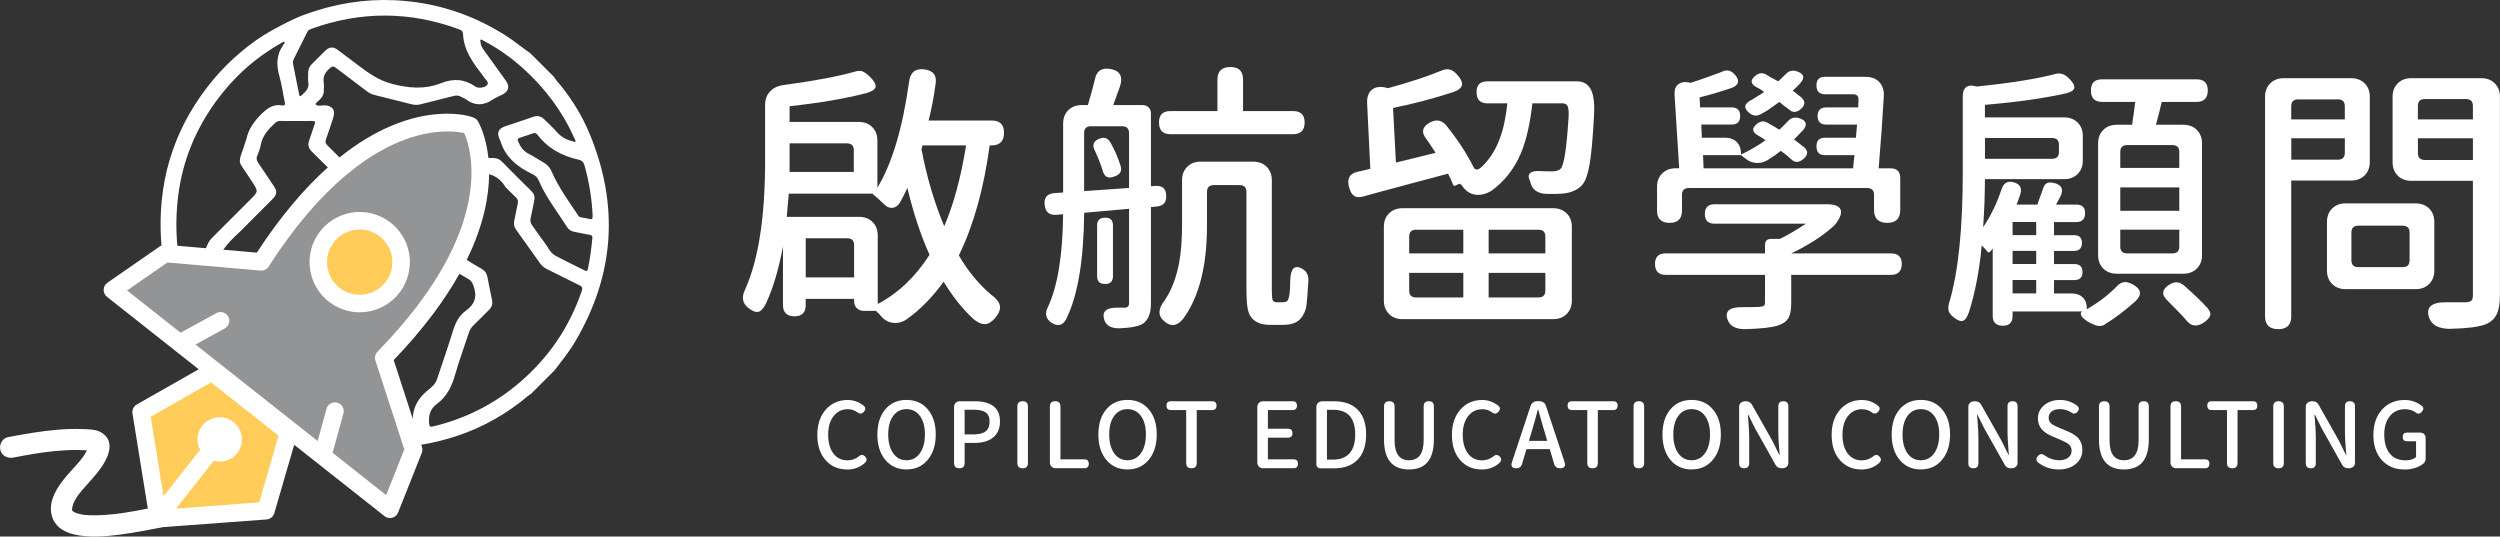
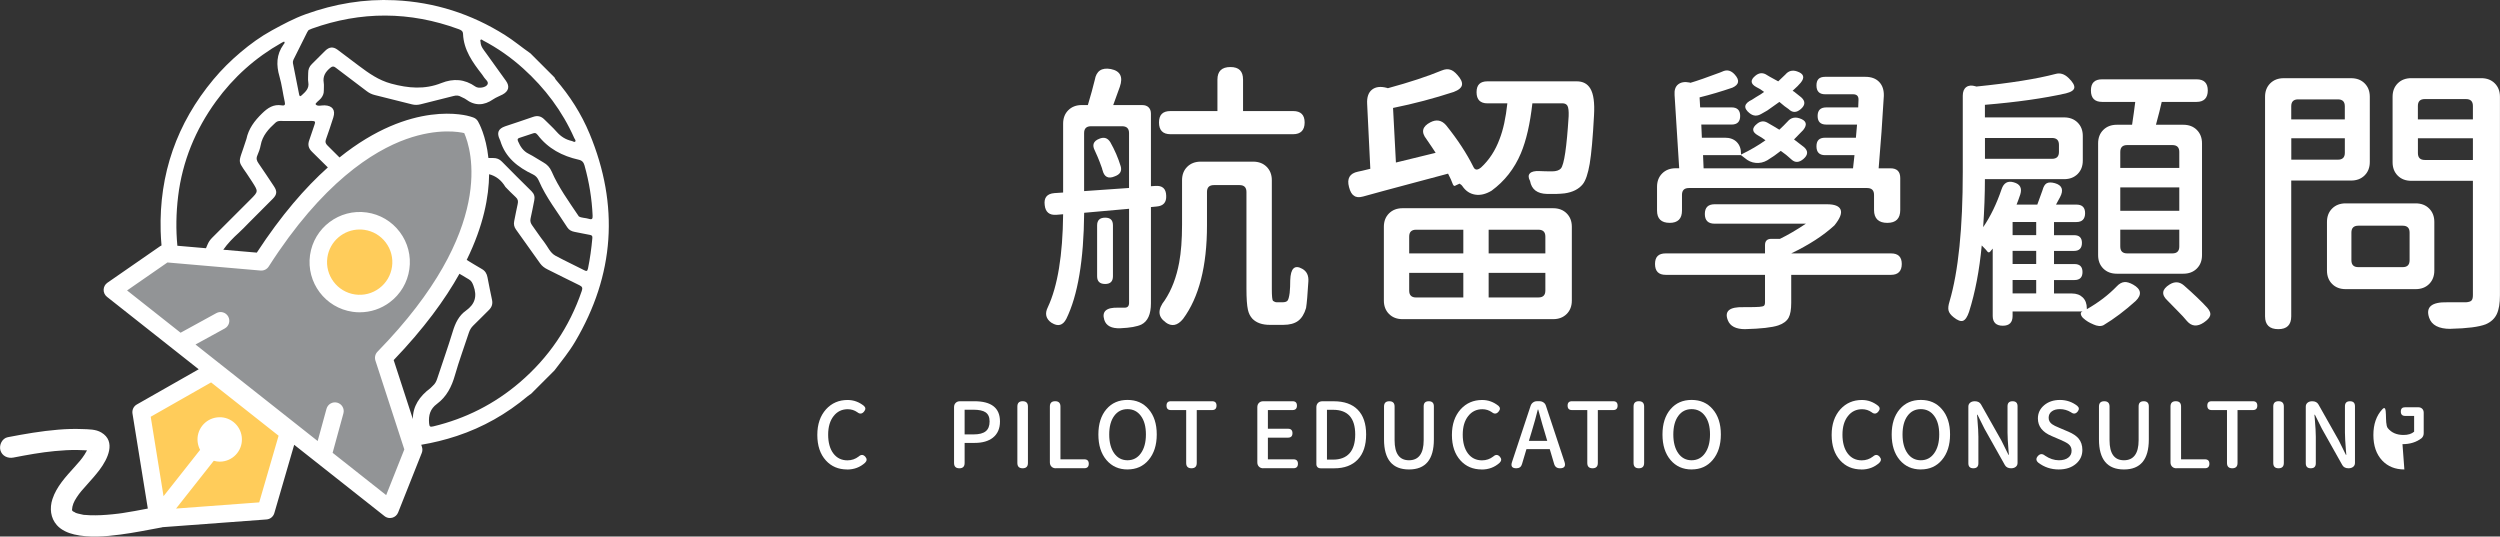
<svg xmlns="http://www.w3.org/2000/svg" id="_圖層_2" viewBox="0 0 931.92 200">
  <rect x="0" y="0" width="931.92" height="200" fill="#333333" stroke="none" />
  <g id="_圖層_1-2">
    <path d="m145.37,189.83l8.82-22.21-11.14-34.25c52.01-53.26,32.3-86.48,32.3-86.48l-1-.33s-36.82-11.69-76.94,51.02l-35.88-3.11s-19.64,13.61-19.64,13.61l103.48,81.74Z" fill="#929496" />
    <circle cx="134.08" cy="97.72" r="15.43" fill="#ffcc5a" />
    <path d="m134.12,116.42c-.88,0-1.77-.06-2.66-.19-10.21-1.45-17.33-10.93-15.89-21.14,1.45-10.21,10.94-17.33,21.14-15.89,4.94.7,9.32,3.29,12.32,7.28,3,3.99,4.27,8.91,3.57,13.86-.7,4.94-3.29,9.32-7.28,12.32-3.27,2.46-7.17,3.75-11.19,3.75Zm-.05-30.87c-5.96,0-11.18,4.39-12.04,10.46-.94,6.64,3.7,12.82,10.34,13.76,3.22.46,6.42-.37,9.02-2.32s4.28-4.8,4.74-8.02h0c.46-3.22-.37-6.42-2.32-9.02-1.95-2.6-4.8-4.28-8.02-4.74-.58-.08-1.15-.12-1.72-.12Z" fill="#fff" />
    <path d="m59.09,193.34l40.03-2.98,8.48-29.15-13.93-11-.76-.6c-3.03-2.39-13.93-11-13.93-11l-26.39,15.01,6.39,39.63.1.08Z" fill="#ffcc5a" />
    <path d="m219.77,49.83c-3.06-7.38-7.33-14.09-12.59-20.14-.21-.24-.32-.55-.48-.83l-8.98-8.98c-3.19-2.21-6.16-4.73-9.46-6.8C175.69,5.17,162.02.79,147.18.09c-11.42-.54-22.45,1.33-33.21,5.2-4.43,1.59-8.51,3.8-12.6,6.03-4.19,2.29-8.04,5.09-11.69,8.17-3.66,3.09-7.04,6.43-10.11,10.11-13.67,16.39-20.27,35.28-19.68,56.57.05,1.79.16,3.57.32,5.32-.19.08-.37.18-.54.3l-19.64,13.61c-.85.59-1.37,1.55-1.4,2.58-.03,1.03.43,2.02,1.24,2.66l34.2,27.01-23.08,13.13c-1.18.67-1.82,2.01-1.61,3.36l5.72,35.43c-3.13.6-6.26,1.22-9.42,1.68-.24.03-.47.07-.71.1.08-.01-.44.06-.73.1-.75.09-1.49.18-2.24.25-1.44.15-2.89.26-4.33.33-1.38.06-2.76.08-4.14.03-.63-.02-1.25-.06-1.87-.12-.05,0-.18,0-.31-.01-.02,0-.06-.02-.18-.04-.19-.04-.37-.06-.56-.1-.53-.1-1.06-.22-1.58-.36-.23-.06-.46-.14-.68-.21-.03,0-.06-.02-.09-.03-.16-.17-.74-.42-1.04-.56-.09-.1-.19-.2-.29-.3-.06-.16-.08-.23-.09-.25.1-1.72.66-3.02,1.74-4.67,1.1-1.7,2.23-2.95,3.77-4.66,1.65-1.83,3.28-3.66,4.77-5.63,2.98-3.95,6.29-10.57.64-13.91-2.1-1.25-4.71-1.17-7.07-1.27-3-.12-5.99-.03-8.98.22-6.33.52-12.59,1.61-18.82,2.81-2.09.4-3.28,2.9-2.75,4.84.6,2.18,2.75,3.15,4.84,2.75,5.13-.99,10.25-1.93,15.43-2.42,2.79-.26,5.61-.45,8.41-.4.94.02,1.88.07,2.82.1.27,0,.53.02.79.04-.28.53-.58,1.05-.91,1.56-1.12,1.75-2.2,2.93-3.75,4.65-3.23,3.59-6.7,7.27-8.23,11.96-1.1,3.36-.72,7.06,1.68,9.73,1.64,1.83,4.07,2.89,6.43,3.44,5.57,1.3,11.53.78,17.15.05,5.24-.68,10.38-1.74,15.57-2.69.08-.01.14-.05.21-.07l38.78-2.88c1.36-.1,2.51-1.04,2.89-2.34l7.41-25.49,33.68,26.6c.58.46,1.3.7,2.02.7.28,0,.57-.04.85-.11,1-.27,1.81-.99,2.19-1.95l8.82-22.21c.28-.71.31-1.49.07-2.21l-.27-.83c4.43-.74,8.87-1.82,13.28-3.28,9.76-3.23,18.58-8.24,26.46-14.87.37-.31.79-.55,1.19-.83,2.92-2.92,5.84-5.84,8.75-8.75,2.64-3.48,5.42-6.86,7.65-10.64,14.76-24.96,16.51-50.85,5.42-77.59ZM33.97,168.09s-.02-.02-.03-.03c.37.07.21.07.03.03Zm-.11-.05s.03.02.05.03c-.03-.01-.07-.02-.09-.04.02,0,.02,0,.04,0Zm-.77-1.74s0,.04-.03.1c0-.06,0-.11.03-.1Zm-6.1,24.21s-.03-.08-.05-.13c.03.05.06.1.08.14,0,0-.02-.01-.03-.01Zm.98.58c-.6-.2.06-.03.27.1-.09-.03-.18-.07-.27-.1Zm2.85.76s.29.06.44.08c-.21,0-.41-.03-.44-.08Zm65.81-4.58l-31,2.3,14.06-17.81c.71.2,1.45.33,2.2.33.33,0,.65-.02.98-.06,2.2-.26,4.16-1.36,5.53-3.09h0c1.37-1.74,1.98-3.9,1.72-6.1-.26-2.2-1.36-4.16-3.09-5.53-1.74-1.37-3.9-1.99-6.1-1.72-2.2.26-4.16,1.36-5.53,3.09-1.37,1.74-1.98,3.9-1.72,6.1.12,1.03.44,2.01.91,2.91l-13.63,17.27-4.78-29.61,22.51-12.8,25.16,19.87-7.23,24.86Zm121.29-125.49c1.7,6.08,2.71,12.26,2.99,18.57.05,1.17-.16,1.62-1.38,1.23-1.32-.42-2.79-.3-3.76-.92-3.77-5.61-7.56-10.82-10.14-16.75-.66-1.51-1.67-2.6-3.1-3.39-1.84-1.02-3.57-2.26-5.45-3.19-2.04-1.01-3.11-2.68-3.96-4.66-.33-.78-.16-1.06.55-1.29,1.7-.54,3.4-1.09,5.08-1.68.6-.21,1.04-.14,1.43.35.07.08.16.15.23.23,3.89,5.11,9.19,7.89,15.33,9.26,1.27.28,1.83.98,2.19,2.24ZM109.39,22.26c1.69-3.45,3.42-6.88,5.15-10.31.12-.24.3-.45.49-.74.39-.17.82-.39,1.28-.55,18.24-6.53,36.45-6.48,54.65.2.87.32,1.59.67,1.64,1.74.25,6.04,3.57,10.64,7.09,15.15.3.38.55.8.83,1.2.54.79,1.71,1.52,1.2,2.53-.57,1.15-3.31,1.63-4.48.81-4.03-2.83-8.22-3.12-12.72-1.33-6.19,2.47-12.28,1.95-18.69.22-4.74-1.28-8.35-3.89-12.06-6.66-2.64-1.98-5.25-4-7.91-5.96-1.69-1.25-3.12-1.11-4.66.39-1.67,1.63-3.29,3.32-4.96,4.94-.97.93-1.38,2.04-1.36,3.35.02,1.14-.16,2.31.04,3.41.43,2.33-1.05,3.58-2.49,4.9-.62.57-.81.23-.93-.37-.78-3.88-1.56-7.77-2.31-11.66-.07-.39.02-.88.2-1.25Zm6.92,34.32c1.99,1.92,3.94,3.87,5.9,5.83-8.42,7.53-17.37,17.8-26.48,31.76l-12.5-1.08c1.63-2.33,3.64-4.38,5.81-6.34,1.29-1.16,2.47-2.45,3.69-3.67,2.99-3,6-5.98,8.97-8.99,1.56-1.57,1.66-2.78.43-4.63-1.91-2.89-3.83-5.77-5.79-8.62-.63-.91-.91-1.73-.43-2.84.54-1.24,1.02-2.54,1.26-3.86.65-3.6,2.93-6.06,5.49-8.38.53-.48,1.06-.67,1.75-.67,3.96.02,7.92.05,11.89,0,1.24-.02,1.32.38.93,1.41-.7,1.88-1.23,3.82-1.93,5.69-.65,1.73-.36,3.07,1.01,4.39Zm-49.91,16.59c1.58-13.02,6.44-24.83,14.13-35.41,6.54-9.01,14.71-16.31,24.43-21.8.33-.18.91-.51.99-.42.38.41-.08.81-.29,1.1-2.66,3.7-2.71,7.63-1.48,11.87.89,3.06,1.25,6.27,1.95,9.4.24,1.06.11,1.57-1.07,1.37-3.11-.52-5.24.92-7.41,3.04-2.8,2.74-5,5.66-5.8,9.53-.01.05-.04.1-.06.15-3.31,10.54-3.71,6.43,2.17,15.71,2.33,3.68,2.43,3.62-.6,6.65-4.76,4.76-9.51,9.53-14.29,14.28-.74.74-1.31,1.56-1.71,2.53-.19.45-.38.9-.58,1.36l-10.66-.92c-.57-5.92-.49-12.06.28-18.43Zm77.55,111.39l-19.96-15.77,4.02-14.68c.48-1.74-.55-3.53-2.29-4.01-1.74-.47-3.53.55-4.01,2.29l-3.29,12.01-45.54-35.98,10.91-5.98c1.58-.87,2.16-2.85,1.29-4.43-.87-1.58-2.85-2.16-4.43-1.29l-13.33,7.31-19.95-15.76,15.05-10.43,34.71,3.01c1.21.1,2.38-.47,3.03-1.49,20-31.27,38.93-43.09,51.28-47.51,11.81-4.22,19.99-2.63,21.61-2.24,2.57,5.82,12.32,35.77-32.34,81.5-.85.87-1.14,2.14-.77,3.29l10.78,33.13-6.77,17.04Zm9.96-28.33l-7.16-22c11.23-11.71,19.1-22.48,24.52-32.18,1.16.7,2.32,1.4,3.49,2.07.98.56,1.33,1.34,1.72,2.36,1.46,3.9.63,6.89-2.81,9.33-2.66,1.88-3.97,4.7-4.91,7.81-1.8,5.91-3.88,11.74-5.81,17.61-.33,1.01-.8,1.88-1.61,2.58-.33.28-.59.65-.93.91-4.04,3.02-6.53,6.72-6.51,11.5Zm62.95-47.77c-4.6,13.5-12.36,24.89-23.17,34.13-9.37,8.01-20.11,13.45-32.13,16.34-1.19.29-1.5.17-1.61-1.17-.25-2.96.41-5.34,2.92-7.19,3.63-2.68,5.52-6.46,6.74-10.77,1.51-5.31,3.45-10.5,5.16-15.75.35-1.06.86-1.94,1.67-2.72,1.96-1.88,3.83-3.84,5.78-5.74,1.11-1.08,1.52-2.28,1.19-3.82-.61-2.81-1.15-5.63-1.7-8.45-.26-1.35-.87-2.36-2.13-3.07-1.9-1.07-3.74-2.24-5.61-3.36,6.31-12.86,8.28-23.63,8.36-31.95,2.42.63,4.5,2.1,6.08,4.75,1.27,1.27,2.48,2.59,3.82,3.78.85.76,1,1.52.75,2.58-.49,2.11-.85,4.25-1.3,6.38-.24,1.13-.03,2.15.63,3.08,3.01,4.23,6.02,8.47,9.04,12.69.71.99,1.65,1.68,2.75,2.22,3.98,1.96,7.92,4,11.93,5.92,1.1.53,1.19,1.06.83,2.13Zm2.29-8.28c-.19.93-.54.98-1.31.58-3.57-1.82-7.2-3.52-10.74-5.41-2.09-1.12-2.91-3.44-4.31-5.21-1.54-1.95-2.9-4.05-4.36-6.06-.61-.83-.9-1.63-.64-2.7.53-2.21.9-4.47,1.37-6.7.28-1.33-.02-2.4-1.02-3.39-3.72-3.65-7.4-7.34-11.06-11.06-.91-.93-1.92-1.33-3.18-1.32-.61,0-1.22,0-1.83,0-.9-8.41-3.6-13.18-3.91-13.7-.4-.68-1.04-1.19-1.8-1.44l-1.02-.33c-1.17-.37-21.78-6.44-48.78,15.26-1.49-1.49-2.98-2.99-4.49-4.47-.71-.7-.92-1.3-.57-2.27.98-2.7,1.87-5.43,2.75-8.17.89-2.78-.33-4.41-3.24-4.52-1.16-.05-2.65.51-3.33-.35-.32-.4,1.33-1.46,1.99-2.29.66-.83,1.07-1.74,1.04-2.83-.03-.98.13-1.98-.03-2.93-.41-2.44.65-4.11,2.45-5.59.74-.61,1.24-.64,1.97-.08,3.87,2.96,7.76,5.89,11.65,8.82.87.66,1.83,1.13,2.91,1.4,4.63,1.14,9.27,2.3,13.89,3.48,1.09.28,2.12.26,3.2-.01,4.1-1.05,8.21-2.04,12.31-3.1,1-.26,1.89-.27,2.79.29.55.34,1.22.51,1.73.89,3.43,2.58,6.82,2.44,10.29.04,1.06-.73,2.32-1.16,3.47-1.77,2.28-1.22,2.75-3.01,1.27-5.09-2.44-3.45-4.94-6.85-7.39-10.29-.9-1.27-2.02-2.44-2.08-4.14-.01-.31-.25-.68.05-.91.33-.24.59.13.86.27,5.45,2.85,10.45,6.36,15.01,10.48,8.1,7.32,14.55,15.87,18.99,25.89.19.43.7.93.4,1.3-.34.4-.88-.1-1.34-.2-2.24-.49-4.05-1.65-5.58-3.38-1.43-1.63-3.06-3.08-4.59-4.62-1.23-1.25-2.59-1.57-4.29-.95-3.42,1.23-6.89,2.3-10.32,3.48-2.62.9-3.23,2.42-2.05,4.91.07.15.15.29.2.45,1.89,6.31,6.57,9.91,12.2,12.59,1.05.5,1.72,1.28,2.16,2.31,2.72,6.32,6.99,11.69,10.64,17.44.61.96,1.56,1.45,2.69,1.66,1.92.36,3.83.79,5.75,1.13.75.13.96.44.89,1.19-.34,3.84-.87,7.65-1.64,11.43Z" fill="#fff" />
-     <path d="m367.16,120.83c-1.25.04-2.67-.59-4.24-1.86-4.08-3.76-7.8-8.42-11.16-13.96-4.22,5.82-8.84,10.51-13.84,14.06-1.79,1.14-3.58,1.54-5.37,1.23-1.79-.32-3.29-1.3-4.51-2.93-.21-.21-.54-.53-.97-.96-.21-.21-.39-.39-.54-.53h-4.4c-1.15,0-2.06-.34-2.74-1.01-.68-.67-1.02-1.58-1.02-2.72v-.75h-18.03v2.34c0,2.77-1.39,4.16-4.18,4.16s-4.29-1.39-4.29-4.16v-21.94c-1.57,8.52-3.69,15.63-6.33,21.31-.86,1.77-1.77,2.8-2.74,3.09-.97.28-2.2-.14-3.7-1.28-2.36-1.77-2.79-4.15-1.29-7.14,4.94-11.01,7.4-26.99,7.4-47.94v-20.78c0-1.99.61-3.64,1.82-4.95,1.22-1.31,2.86-2.11,4.94-2.4,11.59-1.56,20.5-3.23,26.72-5.01,1.07-.35,2-.39,2.79-.11.71.28,1.54.85,2.47,1.71,1.72,1.63,2.54,2.95,2.47,3.94-.07.99-1.22,1.81-3.43,2.45-7.87,2.06-17.42,3.69-28.65,4.9v5.86h25.76c2.08,0,3.76.64,5.04,1.92s1.93,2.95,1.93,5.01v17.58c5.44-8.95,9.37-22.09,11.8-39.42.43-3.55,2.32-5.11,5.69-4.69,3.36.43,4.76,2.28,4.18,5.54-.64,4.76-1.5,9.27-2.58,13.53h23.5c3.07,0,4.61,1.53,4.61,4.58s-1.54,4.69-4.61,4.69h-.75c-2.15,16.05-5.97,29.72-11.48,41.02,3.36,5.82,7.4,10.72,12.13,14.7,1.86,1.35,2.91,2.7,3.17,4.05.25,1.35-.34,2.88-1.77,4.58-1.29,1.49-2.56,2.26-3.81,2.29Zm-39.98-7.51c7.58-3.98,14.02-10.08,19.32-18.33-3.22-7.1-5.97-15.41-8.26-24.93-.86,1.85-1.75,3.62-2.68,5.33-.79,1.28-1.75,1.97-2.9,2.08s-2.22-.37-3.22-1.44c-1.65-1.63-3-2.84-4.08-3.62l.11-.21h-31.44c-.29,3.62-.54,6.5-.75,8.63h26.94c2.07,0,3.76.64,5.04,1.92,1.29,1.28,1.93,2.95,1.93,5.01v25.57Zm-32.84-49.22h23.93v-8.1c0-1.7-.86-2.56-2.58-2.56h-21.36v10.65Zm6.01,39.31h18.03v-12.04c0-1.71-.86-2.56-2.58-2.56h-15.45v14.6Zm51.62-19.07c3.5-8.1,6.22-18.15,8.16-30.15h-16.2l-.43,1.38c1.93,10.3,4.76,19.89,8.48,28.77Z" fill="#fff" />
    <path d="m392,120.35c-2.15-1.49-2.61-3.45-1.39-5.86,3.65-7.81,5.54-19.35,5.69-34.63l-2.47.21c-2.65.21-4.12-.99-4.4-3.62-.36-2.77.86-4.26,3.65-4.47l3.22-.21v-25.68c0-2.06.64-3.73,1.93-5.01,1.29-1.28,2.97-1.92,5.04-1.92h2.25c1.07-3.55,1.93-6.68,2.58-9.37.57-3.34,2.58-4.69,6.01-4.05,3.5.71,4.61,2.91,3.33,6.61-1.14,3.12-1.97,5.4-2.47,6.82h10.84c1,0,1.79.28,2.36.85.57.57.86,1.35.86,2.34v27.06l1.61-.11c2.65-.21,4.01,1,4.08,3.62.14,2.49-1.04,3.84-3.54,4.05l-2.15.21v35.9c0,4.05-1.18,6.68-3.54,7.88-1.65.78-4.26,1.24-7.83,1.39-3.29.14-5.3-.89-6.01-3.09-1-3.2.75-4.73,5.26-4.58h2.36c1.07,0,1.61-.6,1.61-1.81v-35.05l-16.74,1.49c-.15,17.62-2.36,30.79-6.65,39.53-1.29,2.49-3.11,2.98-5.47,1.49Zm12.13-49.11l16.74-1.17v-20.46c0-1.7-.86-2.55-2.58-2.55h-11.59c-1.72,0-2.58.85-2.58,2.55v21.63Zm6.87-7.78c-.07-.14-.15-.39-.21-.74-.36-.99-.64-1.78-.86-2.34-.36-.99-.97-2.41-1.82-4.26-1.07-2.06-.54-3.52,1.61-4.37,1.79-.78,3.18-.36,4.18,1.28,1.65,2.91,2.93,5.89,3.86,8.95.5,1.78-.21,3.02-2.15,3.73-2.43,1.07-3.97.32-4.61-2.24Zm.97,42.4c-2,0-3-.96-3-2.88v-18.96c0-1.92,1-2.88,3-2.88s2.9.96,2.9,2.88v18.96c0,1.92-.97,2.88-2.9,2.88Zm24.36-55.83c-2.86,0-4.29-1.45-4.29-4.37s1.43-4.26,4.29-4.26h17.49v-11.72c0-3.12,1.61-4.69,4.83-4.69s4.72,1.56,4.72,4.69v11.72h18.67c2.86,0,4.29,1.42,4.29,4.26s-1.43,4.37-4.29,4.37h-45.72Zm-1.82,70.1c-2.94-2.06-3.04-4.79-.32-8.2,2.58-3.9,4.36-8.59,5.37-14.06.71-3.84,1.07-8.52,1.07-14.06v-16.62c0-2.06.64-3.73,1.93-5.01s2.97-1.92,5.04-1.92h19.53c2.07,0,3.76.64,5.04,1.92s1.93,2.95,1.93,5.01v40.59c0,2.56.14,4.01.43,4.37.5.36.97.53,1.39.53h2.15c.86,0,1.46-.18,1.82-.53.36-.36.64-1.35.86-2.98.14-1.42.21-2.98.21-4.69.14-4.47,1.65-5.89,4.51-4.26,1.64.92,2.4,2.49,2.25,4.69-.29,4.83-.57,8.13-.86,9.91-.64,2.2-1.63,3.8-2.95,4.79-1.33.99-3.17,1.49-5.53,1.49h-5.04c-2.79,0-4.94-.74-6.44-2.24-.86-.92-1.43-2.06-1.72-3.41-.36-1.63-.54-4.26-.54-7.88v-36.01c0-1.7-.86-2.56-2.58-2.56h-9.55c-1.72,0-2.58.85-2.58,2.56v12.47c0,15.2-2.97,26.81-8.91,34.84-2.08,2.56-4.26,2.98-6.55,1.28Z" fill="#fff" />
    <path d="m504.69,72.94c-.79-.5-1.39-1.56-1.82-3.2-.86-3.2.25-5.11,3.33-5.75.28-.07.79-.18,1.5-.32,1.36-.36,2.4-.6,3.11-.75l-1.18-24.18c-.14-2.48.46-4.26,1.82-5.33,1.36-1.07,3.22-1.28,5.58-.64l.32.11c8.08-2.2,14.77-4.4,20.07-6.6,1.22-.5,2.25-.6,3.11-.32.86.21,1.75.85,2.68,1.92,1.36,1.49,1.95,2.75,1.77,3.78-.18,1.03-1.2,1.9-3.06,2.61-7.37,2.41-14.92,4.41-22.64,5.97l1.07,20.35,14.81-3.62c-.72-1.13-1.86-2.84-3.43-5.11-2.08-2.63-1.57-4.72,1.5-6.29,2.22-1.14,4.15-.78,5.79,1.07,4.29,5.33,7.69,10.51,10.2,15.55.57,1.28,1.54,1.35,2.9.21,3-2.77,5.29-6.29,6.87-10.55,1.36-3.48,2.32-7.92,2.9-13.32h-7.4c-2.72,0-4.08-1.39-4.08-4.16s1.36-4.05,4.08-4.05h33.27c2.29,0,3.97.89,5.04,2.66,1.22,1.99,1.68,5.36,1.39,10.12-.43,8.17-.97,14.17-1.61,18-.64,3.69-1.5,6.22-2.58,7.57-1.5,1.85-3.76,2.98-6.76,3.41-1.86.21-4.04.28-6.55.21-3.65-.07-5.76-1.67-6.33-4.79v-.11l-.11-.11c-.57-1.14-.56-2.03.05-2.66.61-.64,1.77-.92,3.49-.85,1.43.07,3,.11,4.72.11,1.57,0,2.68-.36,3.33-1.07,1.22-1.42,2.18-7.92,2.9-19.5.07-1.85-.07-3.13-.43-3.84-.36-.64-1-.96-1.93-.96h-11.16c-.86,7.67-2.29,13.89-4.29,18.64-2.43,5.75-6.08,10.41-10.95,13.96-2.15,1.28-4.18,1.76-6.12,1.44s-3.51-1.37-4.72-3.14c-.07-.14-.23-.32-.48-.53-.25-.21-.45-.35-.59-.42l-1.39.64c-.43.36-.79.25-1.07-.32-.43-1.21-1.04-2.56-1.82-4.05-2.86.78-7.12,1.92-12.77,3.41-8.8,2.34-15.1,4.05-18.89,5.11-1.5.43-2.65.32-3.43-.32Zm18.14,46.03c-2.08,0-3.76-.64-5.04-1.92s-1.93-2.95-1.93-5.01v-27.49c0-2.06.64-3.73,1.93-5.01s2.97-1.92,5.04-1.92h56.13c2.08,0,3.76.64,5.04,1.92,1.29,1.28,1.93,2.95,1.93,5.01v27.49c0,2.06-.64,3.73-1.93,5.01-1.29,1.28-2.97,1.92-5.04,1.92h-56.13Zm2.47-24.5h20.18v-8.84h-17.6c-1.72,0-2.58.85-2.58,2.56v6.28Zm2.58,16.41h17.6v-9.16h-20.18v6.61c0,1.71.86,2.56,2.58,2.56Zm27.04-16.41h21.14v-6.28c0-1.71-.86-2.56-2.58-2.56h-18.56v8.84Zm0,16.41h18.56c1.72,0,2.58-.85,2.58-2.56v-6.61h-21.14v9.16Z" fill="#fff" />
    <path d="m650.53,122.7c-3.43,0-5.58-1.1-6.44-3.3-1.36-3.41.57-5.04,5.8-4.9,3.36,0,5.33-.04,5.9-.11.93-.07,1.52-.21,1.77-.43.25-.21.38-.64.38-1.28v-10.23h-37.03c-2.65,0-3.97-1.35-3.97-4.05s1.32-3.94,3.97-3.94h37.03v-3.09c0-1.56.79-2.34,2.36-2.34h3.22c2.93-1.42,6.15-3.3,9.66-5.65h-34.02c-2.43,0-3.65-1.21-3.65-3.62s1.22-3.62,3.65-3.62h41.86c2.86,0,4.56.67,5.1,2.02s-.23,3.3-2.31,5.86c-4.08,3.76-9.44,7.24-16.1,10.44h37.24c2.64,0,3.97,1.32,3.97,3.94s-1.33,4.05-3.97,4.05h-37.24v10.44c0,2.49-.32,4.33-.97,5.54-.72,1.28-2,2.24-3.86,2.87-2.36.78-6.48,1.24-12.34,1.39Zm-28.12-39.63c-3.15,0-4.72-1.53-4.72-4.58v-8.84c0-2.06.64-3.73,1.93-5.01,1.29-1.28,2.97-1.92,5.04-1.92h1.29l-1.72-27.28c-.14-1.85.3-3.18,1.34-3.99,1.04-.82,2.45-1.05,4.24-.69l.32.11c2.43-.71,6.12-1.99,11.05-3.84.57-.21,1-.39,1.29-.53,1.5-.57,2.9-.14,4.18,1.28,1.93,2.13,1.65,3.77-.86,4.9-4.15,1.42-8.23,2.63-12.24,3.62l.21,3.73h11.7c2.15,0,3.22,1.07,3.22,3.2s-1.07,3.2-3.22,3.2h-11.27l.21,4.9h8.59c1.86,0,3.33.53,4.4,1.6s1.61,2.52,1.61,4.37v.32c3.5-1.71,6.55-3.48,9.12-5.33-.93-.71-1.86-1.31-2.79-1.81-2.29-1.28-2.4-2.74-.32-4.37,1.22-.99,2.47-1.13,3.76-.42,2,1.14,3.5,2.02,4.51,2.66,1.07-.99,2.11-2.02,3.11-3.09,1.14-1.35,2.61-1.74,4.4-1.17,2.58.85,3.04,2.31,1.4,4.37-.72.78-1.86,1.95-3.43,3.52,1.72,1.28,2.97,2.24,3.75,2.88,1.57,1.42,1.5,2.88-.21,4.37-1.65,1.42-3.15,1.49-4.51.21-1.29-1.2-2.61-2.27-3.97-3.2-1.5,1.21-3.18,2.38-5.05,3.52-1.36.78-2.79,1.1-4.29.96-1.5-.14-2.86-.74-4.08-1.81-.36-.28-.82-.64-1.4-1.07h-14.16l.21,4.9h55.7l.54-4.9h-10.95c-2.15,0-3.22-1.1-3.22-3.3s1.07-3.2,3.22-3.2h11.48l.43-4.9h-11.48c-2.15,0-3.22-1.07-3.22-3.2s1.07-3.2,3.22-3.2h11.91l.11-2.77c.07-1.42-.61-2.13-2.04-2.13h-10.41c-2.15,0-3.22-1.1-3.22-3.3s1.07-3.2,3.22-3.2h15.02c2.22,0,3.93.64,5.15,1.92,1.22,1.28,1.79,3.02,1.72,5.22-.5,8.88-1.15,17.86-1.93,26.96h4.4c2.43,0,3.65,1.21,3.65,3.62v11.93c0,3.2-1.61,4.79-4.83,4.79s-4.94-1.6-4.94-4.79v-5.65c0-1.7-.86-2.55-2.58-2.55h-66.43c-1.72,0-2.58.85-2.58,2.55v5.86c0,3.05-1.54,4.58-4.61,4.58Zm29.73-40.91c-2.36-1.92-2.04-3.59.97-5.01.36-.21.86-.53,1.5-.96,1.36-.78,2.36-1.42,3-1.92-1-.78-1.97-1.39-2.9-1.81-2.22-1.21-2.33-2.63-.32-4.26,1.22-.99,2.47-1.17,3.76-.53.36.21.9.53,1.61.96,1.36.71,2.4,1.28,3.11,1.7.64-.57,1.54-1.42,2.68-2.56,1.14-1.35,2.57-1.74,4.29-1.17,2.57.85,3.04,2.28,1.39,4.26-.57.71-1.57,1.7-3,2.98.14.07.32.18.54.32,1.22.93,2.11,1.63,2.68,2.13,1.57,1.42,1.54,2.86-.11,4.32-1.65,1.46-3.18,1.48-4.61.05-.29-.21-.79-.57-1.5-1.07-.86-.71-1.5-1.24-1.93-1.6-1.5,1.07-3.01,2.13-4.51,3.2-.71.43-1.47.85-2.25,1.28-1.57.93-3.04.82-4.4-.32Z" fill="#fff" />
    <path d="m780.28,120.89c-1.43-.57-2.65-1.32-3.65-2.24-.43-.36-.74-.8-.91-1.33s-.05-.91.38-1.12l.21-.1h-26.08v1.7c0,2.41-1.22,3.62-3.65,3.62s-3.76-1.21-3.76-3.62v-25.14c-.22.21-.54.61-.97,1.17-.29.28-.57.32-.86.11-.36-.5-1.11-1.31-2.26-2.45-.86,9.23-2.43,17.47-4.72,24.72-.64,1.92-1.4,3.04-2.25,3.36-.86.32-2.04-.12-3.54-1.33-1.07-.85-1.7-1.71-1.88-2.56s-.05-1.95.38-3.3c3.29-11.15,4.94-27.28,4.94-48.37v-28.34c0-1.49.43-2.56,1.29-3.2.86-.64,2-.75,3.43-.32l.32.11c12.66-1.28,22.5-2.84,29.51-4.69,1.72-.5,3.34,0,4.88,1.49,1.54,1.49,2.25,2.7,2.15,3.62-.11.93-1.16,1.63-3.17,2.13-8.23,1.85-18.28,3.27-30.16,4.26v4.69h29.51c2.08,0,3.76.64,5.05,1.92,1.29,1.28,1.93,2.95,1.93,5.01v9.16c0,2.06-.64,3.73-1.93,5.01-1.29,1.28-2.97,1.92-5.05,1.92h-29.51c0,5.54-.22,11.51-.65,17.9,2.72-3.98,5.01-8.7,6.87-14.17.79-2.34,2.29-3.2,4.51-2.56,2.36.64,3.18,2.13,2.47,4.48-.57,1.7-1.04,2.98-1.4,3.83h7.73c.43-1.13,1.07-2.91,1.93-5.33.36-1.35.87-2.22,1.56-2.61.68-.39,1.7-.41,3.06-.05,2.72.78,3.36,2.52,1.93,5.22-.15.28-.36.68-.64,1.17-.36.71-.65,1.24-.86,1.6h7.62c2.15,0,3.22,1.07,3.22,3.2s-1.07,3.3-3.22,3.3h-8.37v4.9h7.51c1.93,0,2.9.96,2.9,2.88s-.97,2.98-2.9,2.98h-7.51v4.9h7.62c2,0,3,1,3,2.98s-1,2.98-3,2.98h-7.62v5.01h6.65c1.72,0,3.07.5,4.08,1.49,1,.99,1.5,2.34,1.5,4.05v.32c4.36-2.49,8.09-5.33,11.16-8.52.93-.99,1.89-1.53,2.9-1.6.86-.07,1.93.25,3.22.96,3,1.7,3.33,3.73.96,6.07-4.01,3.62-8.01,6.64-12.02,9.05-1,.5-2.29.39-3.86-.32Zm-40.35-61.69h25c1.72,0,2.58-.85,2.58-2.55v-2.66c0-1.71-.86-2.56-2.58-2.56h-25v7.78Zm10.3,28.45h8.8v-4.9h-8.8v4.9Zm0,10.76h8.8v-4.9h-8.8v4.9Zm0,10.97h8.8v-5.01h-8.8v5.01Zm38.85-7.35c-2.08,0-3.75-.64-5.04-1.92-1.29-1.28-1.93-2.95-1.93-5.01v-41.66c0-2.06.64-3.73,1.93-5.01,1.29-1.28,2.97-1.92,5.04-1.92h5.69c.5-3.27.89-6.11,1.18-8.52h-12.34c-2.79,0-4.18-1.42-4.18-4.26s1.39-4.16,4.18-4.16h35.2c2.79,0,4.18,1.39,4.18,4.16s-1.39,4.26-4.18,4.26h-12.99c-.21.78-.5,1.99-.86,3.62-.57,2.2-1,3.84-1.29,4.9h10.2c2.07,0,3.76.64,5.04,1.92s1.93,2.95,1.93,5.01v41.66c0,2.06-.64,3.73-1.93,5.01s-2.97,1.92-5.04,1.92h-24.79Zm1.29-39.42h22v-5.97c0-1.71-.86-2.56-2.58-2.56h-16.85c-1.72,0-2.57.85-2.57,2.56v5.97Zm0,15.98h22v-8.73h-22v8.73Zm2.57,15.87h16.85c1.72,0,2.58-.85,2.58-2.56v-6.28h-22v6.28c0,1.71.86,2.56,2.57,2.56Zm22.32,25.25c-.93-1.14-2.08-2.38-3.43-3.73-.86-.93-2.15-2.24-3.86-3.94-2.36-2.2-2.11-4.19.75-5.97,1.93-1.21,3.72-1.1,5.37.32,3.65,3.2,6.55,5.97,8.69,8.31,1,1.13,1.36,2.13,1.07,2.98-.21.78-1,1.63-2.36,2.56-2.43,1.63-4.51,1.45-6.23-.53Z" fill="#fff" />
    <path d="m849.28,122.7c-3.29,0-4.94-1.6-4.94-4.79V36.08c0-2.06.65-3.73,1.93-5.01,1.29-1.28,2.97-1.92,5.04-1.92h25.11c2.08,0,3.76.64,5.04,1.92,1.29,1.28,1.93,2.95,1.93,5.01v24.29c0,2.06-.64,3.73-1.93,5.01-1.29,1.28-2.97,1.92-5.04,1.92h-22.32v50.61c0,3.2-1.61,4.79-4.83,4.79Zm4.83-78.2h19.96v-4.9c0-1.71-.86-2.56-2.58-2.56h-14.81c-1.72,0-2.58.85-2.58,2.56v4.9Zm0,15.02h17.39c1.72,0,2.58-.85,2.58-2.56v-5.43h-19.96v7.99Zm20.28,48.26c-2.08,0-3.76-.64-5.04-1.92s-1.93-2.95-1.93-5.01v-18.11c0-2.06.64-3.73,1.93-5.01s2.97-1.92,5.04-1.92h26.08c2.08,0,3.76.64,5.04,1.92s1.93,2.95,1.93,5.01v18.11c0,2.06-.65,3.73-1.93,5.01s-2.97,1.92-5.04,1.92h-26.08Zm4.72-8.2h16.53c1.72,0,2.58-.85,2.58-2.56v-10.33c0-1.71-.86-2.56-2.58-2.56h-16.53c-1.72,0-2.58.85-2.58,2.56v10.33c0,1.71.86,2.56,2.58,2.56Zm34.34,23.01c-4.36,0-7.01-1.39-7.94-4.15-1.36-3.98.9-5.89,6.76-5.76h6.97c1-.07,1.68-.28,2.04-.64s.54-1.03.54-2.02v-42.62h-22.97c-2.08,0-3.76-.64-5.04-1.92-1.29-1.28-1.93-2.95-1.93-5.01v-24.4c0-2.06.64-3.73,1.93-5.01,1.29-1.28,2.97-1.92,5.04-1.92h26.08c2.07,0,3.76.64,5.04,1.92s1.93,2.95,1.93,5.01v74.04c0,2.98-.39,5.31-1.18,6.98-.79,1.67-2.14,2.93-4.08,3.78-2.51.99-6.91,1.56-13.2,1.7Zm-12.13-78.09h20.5v-5.01c0-1.71-.86-2.56-2.58-2.56h-15.35c-1.72,0-2.58.85-2.58,2.56v5.01Zm2.58,15.13h17.92v-8.1h-20.5v5.54c0,1.71.86,2.56,2.58,2.56Z" fill="#fff" />
    <path d="m315.77,175c-3.24,0-5.88-1.12-7.91-3.36-2.13-2.35-3.19-5.52-3.19-9.51s1.09-7.15,3.26-9.57c2.11-2.31,4.78-3.46,8.02-3.46,2.24,0,4.28.73,6.11,2.21.68.63.68,1.35,0,2.14-.75.88-1.57.95-2.48.21-1.07-.75-2.25-1.12-3.57-1.12-2.17,0-3.93.85-5.26,2.55-1.36,1.72-2.04,4.03-2.04,6.93s.64,5.3,1.94,7.01c1.29,1.71,3.04,2.57,5.26,2.57,1.56,0,2.95-.48,4.18-1.43.9-.82,1.74-.77,2.51.13.63.75.59,1.48-.14,2.21-1.86,1.68-4.09,2.51-6.69,2.51Z" fill="#fff" />
-     <path d="m337.92,175c-3.24,0-5.85-1.17-7.84-3.5-2.02-2.38-3.02-5.55-3.02-9.53s1.01-7.13,3.02-9.46c1.97-2.29,4.58-3.43,7.84-3.43s5.88,1.14,7.84,3.43c2.04,2.33,3.06,5.48,3.06,9.44s-1.02,7.14-3.06,9.54c-1.97,2.33-4.58,3.5-7.84,3.5Zm0-3.43c2.08,0,3.75-.87,4.99-2.62,1.24-1.74,1.87-4.07,1.87-7s-.62-5.22-1.87-6.91c-1.25-1.69-2.91-2.53-4.99-2.53s-3.74.84-4.97,2.53c-1.23,1.69-1.85,4-1.85,6.93s.62,5.26,1.85,7c1.23,1.73,2.89,2.6,4.97,2.6Z" fill="#fff" />
    <path d="m357.61,174.56c-1.31,0-1.97-.66-1.97-1.97v-20.82c0-.65.2-1.19.61-1.59.41-.41.94-.61,1.6-.61h5.37c6.36,0,9.54,2.51,9.54,7.54,0,2.63-.88,4.64-2.65,6.05-1.65,1.29-3.91,1.94-6.76,1.94h-3.77v7.5c0,1.31-.66,1.97-1.97,1.97Zm1.97-12.63h3.4c2.02,0,3.5-.39,4.47-1.17s1.44-2,1.44-3.65-.51-2.73-1.53-3.43c-.95-.63-2.46-.95-4.52-.95h-3.26v9.2Z" fill="#fff" />
    <path d="m381.21,174.56c-1.31,0-1.97-.66-1.97-1.97v-21.06c0-1.31.66-1.97,1.97-1.97s1.97.66,1.97,1.97v21.06c0,1.31-.66,1.97-1.97,1.97Z" fill="#fff" />
    <path d="m393.57,174.56c-.66,0-1.19-.2-1.6-.61-.41-.41-.61-.94-.61-1.6v-20.82c0-1.31.66-1.97,1.97-1.97s1.97.66,1.97,1.97v19.69h8.9c1.11,0,1.66.56,1.66,1.66s-.56,1.66-1.66,1.66h-10.63Z" fill="#fff" />
    <path d="m420.3,175c-3.24,0-5.85-1.17-7.84-3.5-2.02-2.38-3.02-5.55-3.02-9.53s1.01-7.13,3.02-9.46c1.97-2.29,4.58-3.43,7.84-3.43s5.88,1.14,7.84,3.43c2.04,2.33,3.06,5.48,3.06,9.44s-1.02,7.14-3.06,9.54c-1.97,2.33-4.58,3.5-7.84,3.5Zm0-3.43c2.08,0,3.75-.87,4.99-2.62,1.24-1.74,1.87-4.07,1.87-7s-.62-5.22-1.87-6.91c-1.25-1.69-2.91-2.53-4.99-2.53s-3.74.84-4.97,2.53c-1.23,1.69-1.85,4-1.85,6.93s.62,5.26,1.85,7c1.23,1.73,2.89,2.6,4.97,2.6Z" fill="#fff" />
    <path d="m444.14,174.56c-1.31,0-1.97-.66-1.97-1.97v-19.73h-5.7c-1.09,0-1.63-.55-1.63-1.66s.54-1.63,1.63-1.63h15.38c1.09,0,1.63.54,1.63,1.63s-.54,1.66-1.63,1.66h-5.74v19.73c0,1.31-.66,1.97-1.97,1.97Z" fill="#fff" />
    <path d="m470.9,174.56c-.66,0-1.19-.2-1.6-.61-.41-.41-.61-.94-.61-1.6v-20.58c0-.65.2-1.19.61-1.59.41-.41.94-.61,1.6-.61h10.93c1.09,0,1.63.54,1.63,1.63s-.54,1.66-1.63,1.66h-9.2v6.96h7.5c1.11,0,1.66.56,1.66,1.66s-.55,1.66-1.66,1.66h-7.5v8.08h9.54c1.11,0,1.66.56,1.66,1.66s-.56,1.66-1.66,1.66h-11.27Z" fill="#fff" />
    <path d="m492.26,174.56c-.48,0-.86-.14-1.14-.42s-.42-.66-.42-1.14v-21.22c0-.65.21-1.19.61-1.59s.94-.61,1.6-.61h4.28c3.87,0,6.84,1.04,8.9,3.12,2.11,2.13,3.16,5.21,3.16,9.25s-1.03,7.15-3.11,9.34c-2.07,2.18-4.99,3.28-8.74,3.28h-5.13Zm2.38-3.23h2.28c2.69,0,4.74-.79,6.15-2.36,1.4-1.57,2.11-3.91,2.11-7.01,0-6.13-2.75-9.2-8.25-9.2h-2.28v18.58Z" fill="#fff" />
    <path d="m525.23,175c-6.2,0-9.31-3.72-9.31-11.17v-12.29c0-1.31.66-1.97,1.97-1.97s1.97.66,1.97,1.97v12.56c0,4.98,1.79,7.47,5.37,7.47s5.47-2.49,5.47-7.47v-12.63c0-1.27.63-1.9,1.9-1.9s1.9.64,1.9,1.9v12.36c0,7.45-3.09,11.17-9.27,11.17Z" fill="#fff" />
    <path d="m552.33,175c-3.24,0-5.88-1.12-7.91-3.36-2.13-2.35-3.19-5.52-3.19-9.51s1.09-7.15,3.26-9.57c2.11-2.31,4.78-3.46,8.01-3.46,2.24,0,4.28.73,6.11,2.21.68.63.68,1.35,0,2.14-.74.88-1.57.95-2.48.21-1.07-.75-2.25-1.12-3.56-1.12-2.17,0-3.93.85-5.27,2.55-1.36,1.72-2.04,4.03-2.04,6.93s.65,5.3,1.94,7.01c1.29,1.71,3.04,2.57,5.26,2.57,1.56,0,2.96-.48,4.18-1.43.91-.82,1.74-.77,2.51.13.63.75.59,1.48-.14,2.21-1.86,1.68-4.09,2.51-6.69,2.51Z" fill="#fff" />
    <path d="m565.24,174.56c-1.59,0-2.13-.76-1.63-2.28l6.96-21.02c.18-.52.48-.93.91-1.24.43-.31.92-.46,1.46-.46h.95c.54,0,1.03.15,1.48.46.44.3.74.72.9,1.24l6.93,20.92c.52,1.59-.05,2.38-1.7,2.38-1.13,0-1.86-.54-2.17-1.63l-1.63-5.5h-8.69l-1.66,5.57c-.29,1.04-1,1.56-2.11,1.56Zm4.69-10.22h6.83l-.99-3.36c-.47-1.49-1.13-3.79-1.97-6.89-.18-.64-.32-1.11-.41-1.43h-.14c-.61,2.49-1.38,5.26-2.31,8.32l-1.02,3.36Z" fill="#fff" />
    <path d="m593.66,174.56c-1.31,0-1.97-.66-1.97-1.97v-19.73h-5.71c-1.09,0-1.63-.55-1.63-1.66s.54-1.63,1.63-1.63h15.38c1.08,0,1.63.54,1.63,1.63s-.54,1.66-1.63,1.66h-5.74v19.73c0,1.31-.66,1.97-1.97,1.97Z" fill="#fff" />
    <path d="m610.91,174.56c-1.31,0-1.97-.66-1.97-1.97v-21.06c0-1.31.66-1.97,1.97-1.97s1.97.66,1.97,1.97v21.06c0,1.31-.66,1.97-1.97,1.97Z" fill="#fff" />
    <path d="m630.58,175c-3.24,0-5.85-1.17-7.84-3.5-2.02-2.38-3.02-5.55-3.02-9.53s1.01-7.13,3.02-9.46c1.97-2.29,4.58-3.43,7.84-3.43s5.88,1.14,7.84,3.43c2.04,2.33,3.06,5.48,3.06,9.44s-1.02,7.14-3.06,9.54c-1.97,2.33-4.58,3.5-7.84,3.5Zm0-3.43c2.08,0,3.75-.87,4.99-2.62,1.24-1.74,1.87-4.07,1.87-7s-.62-5.22-1.87-6.91c-1.25-1.69-2.91-2.53-4.99-2.53s-3.74.84-4.97,2.53-1.85,4-1.85,6.93.62,5.26,1.85,7c1.23,1.73,2.89,2.6,4.97,2.6Z" fill="#fff" />
-     <path d="m650.17,174.56c-1.25,0-1.87-.62-1.87-1.87v-21.12c0-.63.24-1.13.71-1.49.43-.34.99-.51,1.7-.51,1.09,0,1.86.4,2.31,1.19l7.61,13.48,2.62,5.3h.17c-.02-.31-.07-.81-.14-1.49-.25-3.08-.38-5.36-.38-6.83v-9.78c0-1.24.62-1.87,1.87-1.87s1.87.62,1.87,1.87v21.12c0,.64-.24,1.13-.71,1.49-.43.34-1,.51-1.7.51-1.09,0-1.86-.4-2.31-1.19l-7.61-13.55-2.61-5.23h-.17c.02.36.07.91.14,1.63.25,2.94.37,5.13.37,6.55v9.92c0,1.25-.62,1.87-1.87,1.87Z" fill="#fff" />
    <path d="m693.88,175c-3.24,0-5.88-1.12-7.91-3.36-2.13-2.35-3.19-5.52-3.19-9.51s1.09-7.15,3.26-9.57c2.11-2.31,4.78-3.46,8.01-3.46,2.24,0,4.28.73,6.11,2.21.68.63.68,1.35,0,2.14-.74.88-1.57.95-2.48.21-1.07-.75-2.25-1.12-3.56-1.12-2.17,0-3.93.85-5.27,2.55-1.36,1.72-2.04,4.03-2.04,6.93s.65,5.3,1.94,7.01c1.29,1.71,3.04,2.57,5.26,2.57,1.56,0,2.96-.48,4.18-1.43.91-.82,1.74-.77,2.51.13.63.75.59,1.48-.14,2.21-1.86,1.68-4.09,2.51-6.69,2.51Z" fill="#fff" />
    <path d="m716.02,175c-3.24,0-5.85-1.17-7.84-3.5-2.02-2.38-3.02-5.55-3.02-9.53s1.01-7.13,3.02-9.46c1.97-2.29,4.58-3.43,7.84-3.43s5.88,1.14,7.84,3.43c2.04,2.33,3.06,5.48,3.06,9.44s-1.02,7.14-3.06,9.54c-1.97,2.33-4.58,3.5-7.84,3.5Zm0-3.43c2.08,0,3.75-.87,4.99-2.62,1.25-1.74,1.87-4.07,1.87-7s-.62-5.22-1.87-6.91-2.91-2.53-4.99-2.53-3.74.84-4.97,2.53c-1.23,1.69-1.85,4-1.85,6.93s.62,5.26,1.85,7c1.23,1.73,2.89,2.6,4.97,2.6Z" fill="#fff" />
    <path d="m735.61,174.56c-1.25,0-1.87-.62-1.87-1.87v-21.12c0-.63.24-1.13.71-1.49.43-.34.99-.51,1.7-.51,1.09,0,1.86.4,2.31,1.19l7.61,13.48,2.62,5.3h.17c-.02-.31-.07-.81-.14-1.49-.25-3.08-.38-5.36-.38-6.83v-9.78c0-1.24.62-1.87,1.87-1.87s1.87.62,1.87,1.87v21.12c0,.64-.24,1.13-.71,1.49-.43.34-1,.51-1.7.51-1.09,0-1.86-.4-2.31-1.19l-7.61-13.55-2.61-5.23h-.17c.02.36.07.91.14,1.63.25,2.94.37,5.13.37,6.55v9.92c0,1.25-.62,1.87-1.87,1.87Z" fill="#fff" />
    <path d="m767.43,175c-2.87,0-5.42-.85-7.64-2.55-.84-.75-.9-1.55-.17-2.41.82-.95,1.72-1,2.72-.17,1.68,1.13,3.4,1.7,5.16,1.7,1.49,0,2.66-.33,3.5-.99.82-.64,1.22-1.48,1.22-2.55s-.38-1.83-1.12-2.45c-.45-.39-1.38-.9-2.78-1.53-.04-.02-.08-.03-.1-.03l-3.46-1.49c-3.4-1.43-5.1-3.61-5.1-6.55,0-1.97.78-3.61,2.33-4.92,1.55-1.31,3.52-1.97,5.89-1.97s4.54.72,6.42,2.17c.77.64.83,1.36.17,2.17-.72.88-1.54.97-2.45.27-1.29-.79-2.67-1.19-4.14-1.19-1.29,0-2.32.29-3.07.87-.76.57-1.14,1.36-1.14,2.36s.42,1.74,1.26,2.38c.52.39,1.45.85,2.78,1.39l3.43,1.46c1.63.7,2.85,1.53,3.67,2.48.95,1.13,1.43,2.56,1.43,4.28,0,2.06-.78,3.77-2.34,5.13-1.65,1.43-3.8,2.14-6.45,2.14Z" fill="#fff" />
    <path d="m791.74,175c-6.2,0-9.31-3.72-9.31-11.17v-12.29c0-1.31.66-1.97,1.97-1.97s1.97.66,1.97,1.97v12.56c0,4.98,1.79,7.47,5.37,7.47s5.47-2.49,5.47-7.47v-12.63c0-1.27.63-1.9,1.9-1.9s1.9.64,1.9,1.9v12.36c0,7.45-3.09,11.17-9.27,11.17Z" fill="#fff" />
    <path d="m811.3,174.56c-.66,0-1.19-.2-1.6-.61-.41-.41-.61-.94-.61-1.6v-20.82c0-1.31.66-1.97,1.97-1.97s1.97.66,1.97,1.97v19.69h8.9c1.11,0,1.66.56,1.66,1.66s-.55,1.66-1.66,1.66h-10.63Z" fill="#fff" />
    <path d="m832.12,174.56c-1.31,0-1.97-.66-1.97-1.97v-19.73h-5.71c-1.09,0-1.63-.55-1.63-1.66s.54-1.63,1.63-1.63h15.38c1.08,0,1.63.54,1.63,1.63s-.54,1.66-1.63,1.66h-5.74v19.73c0,1.31-.66,1.97-1.97,1.97Z" fill="#fff" />
    <path d="m849.37,174.56c-1.31,0-1.97-.66-1.97-1.97v-21.06c0-1.31.66-1.97,1.97-1.97s1.97.66,1.97,1.97v21.06c0,1.31-.66,1.97-1.97,1.97Z" fill="#fff" />
    <path d="m861.39,174.56c-1.25,0-1.87-.62-1.87-1.87v-21.12c0-.63.24-1.13.71-1.49.43-.34.99-.51,1.7-.51,1.09,0,1.86.4,2.31,1.19l7.61,13.48,2.62,5.3h.17c-.02-.31-.07-.81-.14-1.49-.25-3.08-.38-5.36-.38-6.83v-9.78c0-1.24.62-1.87,1.87-1.87s1.87.62,1.87,1.87v21.12c0,.64-.24,1.13-.71,1.49-.43.34-1,.51-1.7.51-1.09,0-1.86-.4-2.31-1.19l-7.61-13.55-2.61-5.23h-.17c.02.36.07.91.14,1.63.25,2.94.37,5.13.37,6.55v9.92c0,1.25-.62,1.87-1.87,1.87Z" fill="#fff" />
-     <path d="m896.27,175c-3.42,0-6.18-1.12-8.29-3.36-2.17-2.33-3.26-5.5-3.26-9.49s1.11-7.2,3.33-9.59c2.15-2.31,4.93-3.46,8.32-3.46,2.49,0,4.65.76,6.49,2.28.36.32.52.64.48.98-.02.32-.2.68-.54,1.09-.74.88-1.53.97-2.34.27-1.13-.79-2.45-1.19-3.94-1.19-2.35,0-4.23.85-5.64,2.55-1.4,1.7-2.11,4.01-2.11,6.93s.68,5.35,2.04,7.03c1.36,1.7,3.32,2.55,5.88,2.55,1.7,0,3.01-.41,3.94-1.22v-5.88h-3.36c-1.07,0-1.6-.54-1.6-1.63s.53-1.6,1.6-1.6h4.89c.61,0,1.1.19,1.48.56.38.37.56.87.56,1.48v7.61c0,.77-.26,1.39-.78,1.87-1.92,1.49-4.3,2.24-7.13,2.24Z" fill="#fff" />
+     <path d="m896.27,175c-3.42,0-6.18-1.12-8.29-3.36-2.17-2.33-3.26-5.5-3.26-9.49s1.11-7.2,3.33-9.59s.68,5.35,2.04,7.03c1.36,1.7,3.32,2.55,5.88,2.55,1.7,0,3.01-.41,3.94-1.22v-5.88h-3.36c-1.07,0-1.6-.54-1.6-1.63s.53-1.6,1.6-1.6h4.89c.61,0,1.1.19,1.48.56.38.37.56.87.56,1.48v7.61c0,.77-.26,1.39-.78,1.87-1.92,1.49-4.3,2.24-7.13,2.24Z" fill="#fff" />
  </g>
</svg>